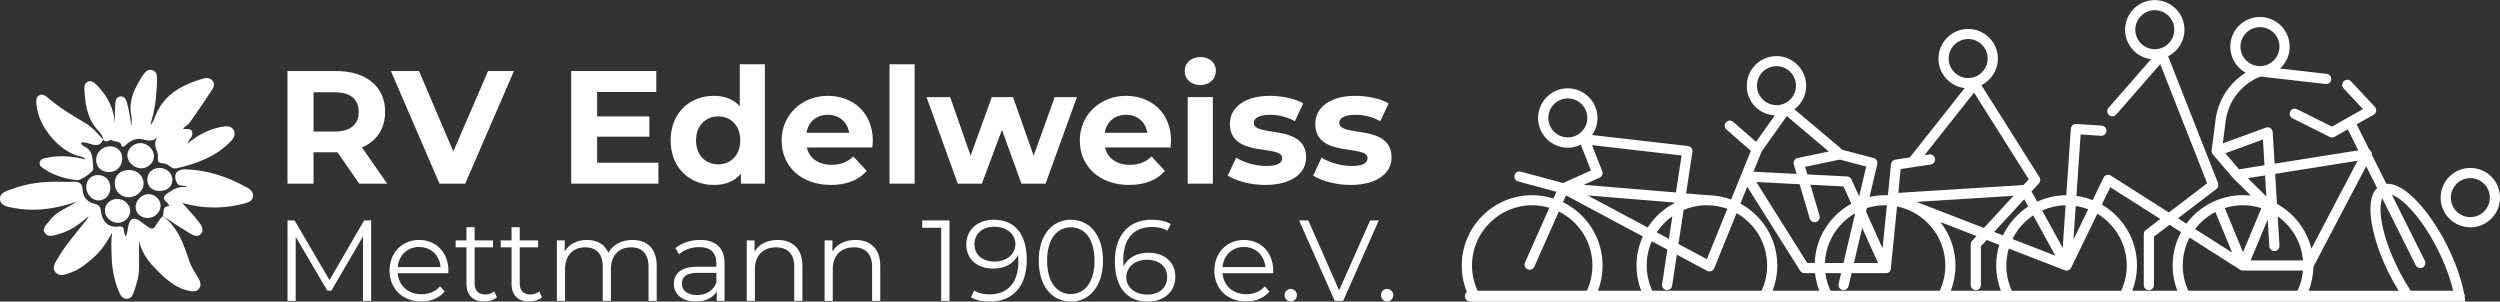
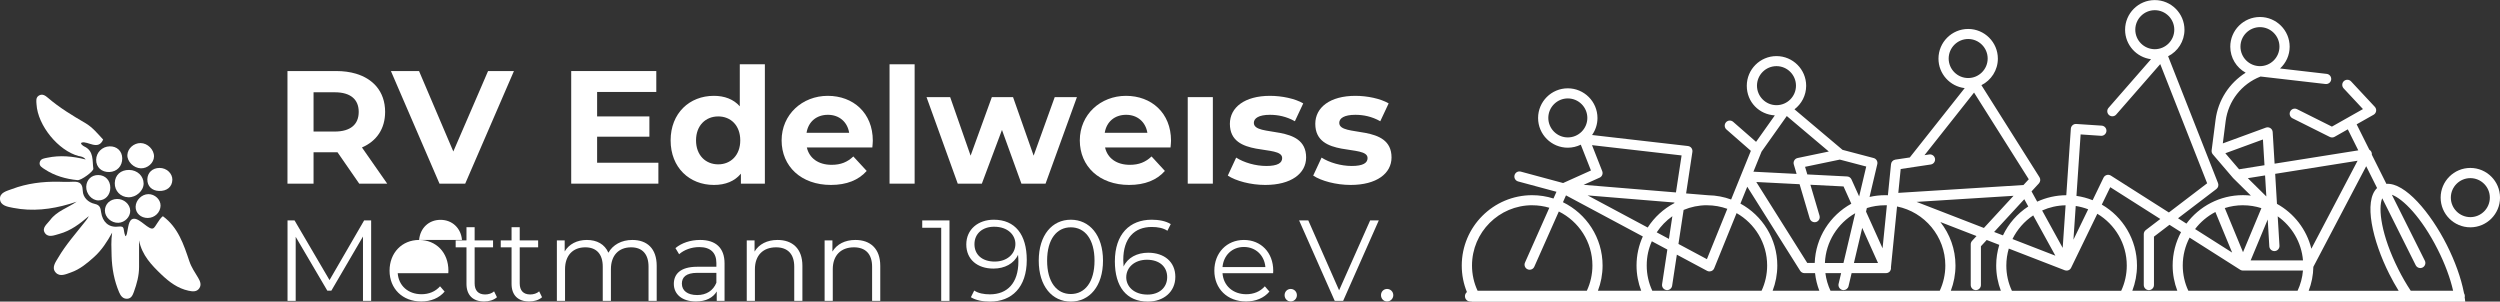
<svg xmlns="http://www.w3.org/2000/svg" id="Ebene_2" viewBox="0 0 851.22 102.69">
  <rect x="0" y="0" width="851.22" height="102.69" fill="#333333" stroke="none" />
  <defs>
    <style>.cls-1{fill:#fff;}</style>
  </defs>
  <g id="Ebene_1-2">
    <path class="cls-1" d="M55.42,73.57h0s0,0,0,0,0,0,.02.02l.02.02c-1.43,1.06-2.48,3.73-3.28,4.13-1.48.74-4.47-3.4-6.61-3.26-1.92.13-1.88,3.23-2.38,5.17-.03.13-.36,1.09-.54.64-.91-2.28.15-3.44-2.5-3.13-3.14.37-5.25-1.62-5.71-4.84-.21-1.51-.37-2.51-2.23-2.91-2.19-.48-3.97-2.2-4.03-4.45-.08-3.17-1.85-3.19-4.11-3.05-1.35.08-2.71,0-4.06-.03-5.46-.1-10.82.56-15.94,2.49-1.72.65-4.26,1.18-4.07,3.48.18,2.2,2.61,2.56,4.5,2.93,6.5,1.27,12.88.53,19.17-1.33.82-.24,1.63-.52,2.44-.78-3.1,2.15-6.75,3.17-9.04,6.27-.98,1.33-3,2.66-1.74,4.45,1.15,1.64,3.23.69,4.86.25,3.88-1.06,7.01-3.44,10.03-6.04-.27.64-.67,1.14-1.06,1.64-3.21,4.11-6.72,8-9.36,12.52-.89,1.52-2.34,3.37-.83,5.04,1.44,1.58,3.47.56,5.17-.03,3.07-1.07,5.52-3.12,7.9-5.26,2.6-2.34,4.46-5.24,6.14-8.29-.39,2.72-.25,5.33-.18,7.93.12,4.28.89,8.45,2.58,12.41.51,1.19,1.3,2.26,2.78,2.16,1.37-.1,1.84-1.26,2.24-2.37.99-2.74,1.76-5.52,1.75-8.47,0-3.01,0-6.02,0-9.04.97,5.05,4.28,8.46,7.71,11.73,2.6,2.47,5.49,4.64,9.11,5.41,1.3.28,2.81.52,3.71-.85.79-1.2.25-2.43-.41-3.54-1.09-1.83-2.31-3.58-2.99-5.62-1.94-5.76-3.82-11.54-9.04-15.37,0,0,0,0,0,0-.01,0-.03-.02-.04-.02,0,0,0,0,0,0Z" />
-     <path class="cls-1" d="M33.51,44.54c.81.84,1.49,1.78,1.65,2.99.97,1.46,2.48-.25,2.89.13.99.95,3.02,0,3.33,2.02.07.44.74.39,1.31-.18,1.63-1.59,3.78-2.67,5.98-2.04,2.05.59,3.67.68,5.29-1.03-1.84,1.88-1.03,3.69-.34,5.53.5,1.32-.81,3.71,1.96,3.66,1.79-.03,2.61,2.1,4.46,1.68,6.69-1.48,13-3.79,18.03-8.66,1.15-1.1,2.45-2.6,1.48-4.34-.96-1.72-2.8-1.35-4.44-1.04-4.1.78-7.66,2.72-11.47,5.74.97-1.77,2.17-2.66,1.79-4.05-.45-1.65-2.16-.62-3.16-1.24.85-.71,1.84-1.25,2.42-2.08,2.62-3.7,5.14-7.47,7.63-11.25.21-.3.36-.63.44-.97.16-.58.1-1.2-.3-1.77-.77-1.11-2.04-1.25-3.14-.93-2.48.72-4.86,1.57-7.04,2.7-4.01,2.06-7.32,5.06-9.28,9.81-.48,1.16-.77,2.44-1.86,3.27,1.42-4.28,2.05-8.66,2.24-13.08.04-.67.06-1.35.07-2.02.01-.73.03-1.59-.24-2.3-.2-.52-.57-.96-1.24-1.19-1.33-.46-2.24.28-2.93,1.19-.21.26-.39.54-.56.8-.73,1.16-1.44,2.32-2.04,3.52-1.58,3.06-2.52,6.3-1.7,10.05.22,1.01.03,2.12.03,3.68-.42-2.5-.59-4.54-1.14-6.47-.44-1.55-.58-4.07-2.73-3.81-1.85.22-1.61,2.58-1.73,4.16-.12,1.67-.02,3.35-.02,5.03-.39-4.98-2.43-9.13-5.79-12.64-.08-.09-.16-.17-.24-.25-.86-.87-1.89-1.94-3.27-1.32-.71.32-.99.91-1.09,1.57-.07.49-.04,1.02,0,1.51.32,4.97,1.05,9.81,4.76,13.62Z" />
-     <path class="cls-1" d="M83.82,63.7c-6.43-3.54-13.25-5.81-20.64-6.05-3.14-.1-4.3,1.83-2.96,4.6.71,1.45,2.28.5,3.66,1.53-2.9-.54-4.77.61-6.73,1.95-1.54,1.05-1.83,1.78-.48,3.05.21.2.43.4.57.65.13.24.77.7.09.77-2.33.25-1.36,2.2-1.86,3.38,2.73,1.77,5.4,3.64,8.22,5.26,1.41.81,3.27,2.42,4.69.78,1.48-1.71-.26-3.45-1.34-4.85-1.4-1.82-3.03-3.46-4.99-5.67,7.46,2.08,14.23,1.98,20.99.23,1.38-.36,2.98-.79,3.11-2.58.12-1.57-1.14-2.41-2.32-3.06Z" />
    <path class="cls-1" d="M26.84,53.13c.72.19,1.56.17,2.33,1.17-4.5-1.13-8.76-1.5-13.05-.6-1.02.22-2.27.29-2.58,1.52-.32,1.29.84,1.86,1.69,2.42,3.38,2.23,7.18,3.29,11.16,3.7,1.24.13,5.53-3.02,5.39-3.92-.4-2.7.27-6.02-3.13-7.57-.39-.18-1.57-1.06-.79-1.31,1.97-.63,5.6,2.86,7.26-1.02-1.88-2.03-3.63-4.2-6.09-5.63-4.42-2.58-8.8-5.22-12.7-8.58-.87-.75-1.92-1.52-3.14-.74-1.06.68-.82,1.89-.76,2.92.41,7.25,7.45,15.84,14.4,17.66Z" />
    <path class="cls-1" d="M35.13,47.49s0,0,0,0c.01.01.02.03.04.04,0,0-.03-.05-.03-.05Z" />
    <path class="cls-1" d="M48.9,62.46c-.03-2.57-2.16-4.56-4.93-4.6-2.87-.04-4.83,1.75-4.89,4.48-.06,2.66,1.93,4.75,4.62,4.83,2.68.08,5.23-2.23,5.2-4.71Z" />
    <path class="cls-1" d="M37.23,58.57c2.63-.1,4.44-2.03,4.39-4.7-.04-2.43-1.81-4.1-4.28-4.04-2.54.05-4.58,2.09-4.6,4.59-.02,2.51,1.86,4.25,4.49,4.15Z" />
    <path class="cls-1" d="M47.98,57.31c2.29.06,4.4-1.84,4.46-4,.06-2.35-2.18-4.59-4.6-4.6-2.3,0-4.35,1.84-4.47,4.03-.12,2.26,2.15,4.51,4.61,4.57Z" />
    <path class="cls-1" d="M29.36,63.54c-.08,2.45,1.89,4.68,4.14,4.7,2.34.02,4.06-1.82,4.06-4.33,0-2.49-1.69-4.27-4.08-4.31-2.32-.04-4.04,1.61-4.12,3.94Z" />
    <path class="cls-1" d="M40.34,75.86c2.2-.11,4.06-2.03,4-4.14-.06-2.18-2.16-4.03-4.5-3.97-2.37.06-4.1,1.71-4.12,3.95-.02,2.27,2.21,4.28,4.62,4.16Z" />
    <path class="cls-1" d="M50.35,74.21c2.34-.02,4.28-1.9,4.32-4.18.04-2.09-1.95-3.97-4.18-3.93-2.23.04-4.25,2.03-4.31,4.27-.06,2.19,1.76,3.87,4.16,3.85Z" />
    <path class="cls-1" d="M58.69,61.24c.04-2.2-1.96-4.07-4.37-4.06-2.4,0-4.11,1.61-4.15,3.87-.04,2.33,1.54,3.89,3.99,3.97,2.68.08,4.47-1.41,4.52-3.78Z" />
    <path class="cls-1" d="M131.13,38.1c0-3.48-1.05-6.42-2.98-8.69-1.69-1.98-4.04-3.45-6.96-4.32-1.99-.59-4.24-.9-6.71-.9h-16.6v38.34h8.88v-10.68h8.16l7.39,10.68h9.53l-8.6-12.32c4.98-2.14,7.89-6.35,7.89-12.11ZM113.98,44.79h-7.22v-13.37h7.22c5.43,0,8.16,2.47,8.16,6.68s-2.73,6.69-8.16,6.69Z" />
    <polygon class="cls-1" points="135.35 29.41 149.64 62.53 158.4 62.53 172.73 29.41 174.6 25.09 174.99 24.19 166.18 24.19 165.79 25.09 163.93 29.41 154.35 51.58 144.9 29.41 143.06 25.09 142.68 24.19 133.1 24.19 133.49 25.09 135.35 29.41" />
    <polygon class="cls-1" points="203.31 46.54 221.11 46.54 221.11 39.64 203.31 39.64 203.31 31.31 223.46 31.31 223.46 29.41 223.46 25.09 223.46 24.19 194.49 24.19 194.49 25.09 194.49 29.41 194.49 62.53 224.17 62.53 224.17 55.41 203.31 55.41 203.31 46.54" />
    <path class="cls-1" d="M260.43,62.53V21.89h-8.54v14.3c-2.14-2.41-5.21-3.56-8.82-3.56-8.32,0-14.73,5.91-14.73,15.17s6.41,15.17,14.73,15.17c3.94,0,7.06-1.26,9.2-3.84v3.4h8.16ZM244.55,55.96c-4.27,0-7.56-3.07-7.56-8.16s3.29-8.16,7.56-8.16,7.5,3.07,7.5,8.16-3.28,8.16-7.5,8.16Z" />
    <path class="cls-1" d="M282.94,62.97c5.31,0,9.42-1.65,12.16-4.77l-4.55-4.93c-2.02,1.92-4.27,2.85-7.39,2.85-4.49,0-7.61-2.24-8.44-5.91h22.3c.05-.71.16-1.65.16-2.3,0-9.48-6.68-15.28-15.34-15.28s-15.71,6.35-15.71,15.17,6.62,15.17,16.81,15.17ZM281.9,39.09c3.83,0,6.63,2.41,7.23,6.13h-14.51c.6-3.78,3.39-6.13,7.28-6.13Z" />
    <polygon class="cls-1" points="302.88 25.09 302.88 29.41 302.88 62.53 311.42 62.53 311.42 29.41 311.42 25.09 311.42 21.89 302.88 21.89 302.88 25.09" />
    <polygon class="cls-1" points="341.16 44.24 347.78 62.53 356 62.53 366.68 33.07 359.12 33.07 351.94 53 344.93 33.07 337.71 33.07 330.48 53 323.52 33.07 315.47 33.07 326.1 62.53 334.31 62.53 341.16 44.24" />
    <path class="cls-1" d="M384.48,62.97c5.31,0,9.42-1.65,12.15-4.77l-4.54-4.93c-2.03,1.92-4.27,2.85-7.39,2.85-4.49,0-7.62-2.24-8.44-5.91h22.29c.06-.71.17-1.65.17-2.3,0-9.48-6.69-15.28-15.34-15.28s-15.72,6.35-15.72,15.17,6.63,15.17,16.82,15.17ZM383.44,39.09c3.83,0,6.62,2.41,7.23,6.13h-14.52c.61-3.78,3.4-6.13,7.29-6.13Z" />
    <rect class="cls-1" x="404.41" y="33.07" width="8.55" height="29.46" />
-     <path class="cls-1" d="M408.69,28.96c2.76,0,4.74-1.58,5.2-3.87.07-.34.11-.69.11-1.06,0-2.63-2.14-4.6-5.31-4.6s-5.32,2.08-5.32,4.76c0,.31.03.61.09.9.41,2.24,2.41,3.87,5.23,3.87Z" />
    <path class="cls-1" d="M431.14,56.51c-3.62,0-7.61-1.15-10.24-2.85l-2.85,6.13c2.74,1.81,7.78,3.18,12.76,3.18,8.82,0,13.91-3.89,13.91-9.37,0-11.61-17.8-6.73-17.8-11.77,0-1.54,1.64-2.74,5.48-2.74,2.68,0,5.58.55,8.49,2.19l2.85-6.08c-2.8-1.64-7.29-2.57-11.34-2.57-8.6,0-13.64,3.94-13.64,9.53,0,11.77,17.8,6.84,17.8,11.66,0,1.64-1.48,2.69-5.42,2.69Z" />
    <path class="cls-1" d="M460.22,56.51c-3.62,0-7.61-1.15-10.24-2.85l-2.85,6.13c2.74,1.81,7.78,3.18,12.76,3.18,8.82,0,13.91-3.89,13.91-9.37,0-11.61-17.8-6.73-17.8-11.77,0-1.54,1.64-2.74,5.48-2.74,2.68,0,5.59.55,8.49,2.19l2.85-6.08c-2.8-1.64-7.29-2.57-11.34-2.57-8.6,0-13.64,3.94-13.64,9.53,0,11.77,17.8,6.84,17.8,11.66,0,1.64-1.48,2.69-5.42,2.69Z" />
    <polygon class="cls-1" points="112.2 95.37 100.29 75.05 97.9 75.05 97.9 102.45 100.68 102.45 100.68 80.64 111.45 98.97 112.82 98.97 123.59 80.53 123.59 102.45 126.37 102.45 126.37 75.05 123.98 75.05 112.2 95.37" />
-     <path class="cls-1" d="M142.7,81.7c-5.8,0-10.06,4.35-10.06,10.46s4.38,10.49,10.8,10.49c3.25,0,6.11-1.17,7.95-3.37l-1.56-1.8c-1.57,1.8-3.8,2.7-6.31,2.7-4.5,0-7.79-2.85-8.1-7.16h17.22c0-.31.04-.63.04-.86,0-6.19-4.19-10.46-9.98-10.46ZM135.42,90.94c.35-4.03,3.29-6.85,7.28-6.85s6.97,2.82,7.32,6.85h-14.6Z" />
+     <path class="cls-1" d="M142.7,81.7c-5.8,0-10.06,4.35-10.06,10.46s4.38,10.49,10.8,10.49c3.25,0,6.11-1.17,7.95-3.37l-1.56-1.8c-1.57,1.8-3.8,2.7-6.31,2.7-4.5,0-7.79-2.85-8.1-7.16h17.22c0-.31.04-.63.04-.86,0-6.19-4.19-10.46-9.98-10.46Zc.35-4.03,3.29-6.85,7.28-6.85s6.97,2.82,7.32,6.85h-14.6Z" />
    <path class="cls-1" d="M165.17,100.26c-2.3,0-3.56-1.33-3.56-3.76v-12.29h6.27v-2.35h-6.27v-4.5h-2.78v4.5h-3.68v2.35h3.68v12.45c0,3.8,2.16,5.99,6.03,5.99,1.61,0,3.25-.47,4.35-1.45l-.98-2c-.78.71-1.92,1.06-3.06,1.06Z" />
    <path class="cls-1" d="M180.52,100.26c-2.31,0-3.56-1.33-3.56-3.76v-12.29h6.27v-2.35h-6.27v-4.5h-2.78v4.5h-3.68v2.35h3.68v12.45c0,3.8,2.15,5.99,6.03,5.99,1.61,0,3.25-.47,4.35-1.45l-.98-2c-.78.71-1.92,1.06-3.06,1.06Z" />
    <path class="cls-1" d="M215.3,81.7c-3.73,0-6.66,1.69-8.15,4.35-1.25-2.9-3.92-4.35-7.32-4.35s-6.11,1.45-7.56,3.92v-3.76h-2.66v20.59h2.78v-10.8c0-4.7,2.7-7.44,6.89-7.44,3.76,0,5.95,2.23,5.95,6.58v11.66h2.78v-10.8c0-4.7,2.66-7.44,6.89-7.44,3.72,0,5.92,2.23,5.92,6.58v11.66h2.78v-11.94c0-5.91-3.29-8.81-8.3-8.81Z" />
    <path class="cls-1" d="M238.36,81.7c-3.25,0-6.3,1.02-8.38,2.78l1.25,2.08c1.69-1.49,4.19-2.43,6.86-2.43,3.83,0,5.83,1.92,5.83,5.44v1.26h-6.54c-5.91,0-7.95,2.66-7.95,5.83,0,3.56,2.86,5.99,7.52,5.99,3.41,0,5.83-1.29,7.09-3.41v3.21h2.66v-12.76c0-5.32-3.02-7.99-8.34-7.99ZM243.92,96.27c-1.1,2.7-3.41,4.19-6.54,4.19-3.29,0-5.21-1.49-5.21-3.88,0-2.11,1.3-3.68,5.29-3.68h6.46v3.37Z" />
    <path class="cls-1" d="M264.75,81.7c-3.56,0-6.34,1.45-7.83,3.96v-3.8h-2.66v20.59h2.78v-10.8c0-4.7,2.78-7.44,7.2-7.44,3.92,0,6.19,2.23,6.19,6.58v11.66h2.78v-11.94c0-5.91-3.45-8.81-8.46-8.81Z" />
    <path class="cls-1" d="M291.26,81.7c-3.56,0-6.34,1.45-7.83,3.96v-3.8h-2.66v20.59h2.78v-10.8c0-4.7,2.78-7.44,7.2-7.44,3.92,0,6.19,2.23,6.19,6.58v11.66h2.78v-11.94c0-5.91-3.45-8.81-8.46-8.81Z" />
    <polygon class="cls-1" points="314.01 77.55 320.47 77.55 320.47 102.45 323.29 102.45 323.29 75.05 314.01 75.05 314.01 77.55" />
    <path class="cls-1" d="M338.37,74.81c-5.33,0-9.36,3.29-9.36,8.42s3.8,8.22,9.24,8.22c3.8,0,7.01-1.68,8.38-4.7.08.83.12,1.61.12,2.24,0,7.43-3.8,11.23-9.71,11.23-2.04,0-3.92-.35-5.33-1.29l-1.14,2.27c1.73,1.06,4.04,1.49,6.5,1.49,7.44,0,12.53-4.86,12.53-14.17,0-8.66-3.95-13.71-11.23-13.71ZM338.68,89.06c-4.23,0-6.89-2.31-6.89-5.91s2.74-5.95,6.69-5.95c4.74,0,7.25,2.86,7.25,5.87,0,3.41-2.86,5.99-7.05,5.99Z" />
    <path class="cls-1" d="M364.6,74.81c-6.34,0-10.92,5.21-10.92,13.94s4.58,13.94,10.92,13.94,10.96-5.21,10.96-13.94-4.62-13.94-10.96-13.94ZM364.6,100.11c-4.78,0-8.07-4.04-8.07-11.36s3.29-11.35,8.07-11.35,8.07,4.03,8.07,11.35-3.29,11.36-8.07,11.36Z" />
    <path class="cls-1" d="M390.95,86.05c-3.8,0-7.01,1.68-8.38,4.7-.07-.82-.11-1.61-.11-2.23,0-7.44,3.79-11.24,9.71-11.24,2.03,0,3.91.35,5.32,1.29l1.14-2.27c-1.73-1.06-4.04-1.49-6.5-1.49-7.44,0-12.53,4.86-12.53,14.18,0,8.65,3.95,13.7,11.24,13.7,5.32,0,9.35-3.29,9.35-8.42s-3.79-8.22-9.24-8.22ZM390.72,100.3c-4.74,0-7.25-2.86-7.25-5.87,0-3.41,2.86-5.99,7.05-5.99s6.89,2.31,6.89,5.91-2.74,5.95-6.69,5.95Z" />
    <path class="cls-1" d="M423.53,81.7c-5.8,0-10.06,4.35-10.06,10.46s4.38,10.49,10.8,10.49c3.25,0,6.11-1.17,7.95-3.37l-1.56-1.8c-1.57,1.8-3.8,2.7-6.31,2.7-4.5,0-7.79-2.85-8.1-7.16h17.23c0-.31.04-.63.04-.86,0-6.19-4.19-10.46-9.99-10.46ZM416.25,90.94c.35-4.03,3.29-6.85,7.28-6.85s6.97,2.82,7.32,6.85h-14.6Z" />
    <path class="cls-1" d="M439.47,98.38c-1.14,0-2.08.9-2.08,2.12s.94,2.15,2.08,2.15,2.11-.94,2.11-2.15-.98-2.12-2.11-2.12Z" />
    <polygon class="cls-1" points="455.95 98.85 445.46 75.05 442.33 75.05 454.46 102.45 457.32 102.45 469.46 75.05 466.52 75.05 455.95 98.85" />
    <path class="cls-1" d="M472.28,98.38c-1.13,0-2.07.9-2.07,2.12s.94,2.15,2.07,2.15,2.12-.94,2.12-2.15-.98-2.12-2.12-2.12Z" />
    <path class="cls-1" d="M841.12,57.18c-5.57,0-10.11,4.53-10.11,10.11s4.53,10.11,10.11,10.11,10.11-4.53,10.11-10.11-4.53-10.11-10.11-10.11ZM841.12,73.93c-3.66,0-6.64-2.98-6.64-6.64s2.98-6.64,6.64-6.64,6.64,2.98,6.64,6.64-2.98,6.64-6.64,6.64Z" />
    <path class="cls-1" d="M839.2,101.23c.04-.13.05-.27.05-.41,0-.35-.1-.68-.27-.95-.02-.1-.04-.21-.07-.32-.97-4.93-2.99-10.57-5.8-16.15-5.57-11.04-14.25-21.29-20.57-20.8l-4.96-9.92c.04-.42-.06-.86-.31-1.21-.15-.21-.33-.37-.54-.49l-4.32-8.65,5.77-3.26c.46-.26.78-.72.86-1.25.08-.52-.08-1.05-.44-1.44l-8.09-8.67c-.65-.7-1.75-.73-2.45-.09-.7.65-.74,1.75-.09,2.46l6.59,7.06-10.57,5.97-11.88-5.94c-.86-.43-1.9-.08-2.32.78-.43.85-.08,1.9.78,2.33l12.7,6.35c.25.12.52.18.78.18.3,0,.59-.07.86-.23l4.49-2.54,3.57,7.16-28.5,4.53-.65-10.76c-.03-.54-.32-1.05-.78-1.34-.46-.3-1.03-.36-1.55-.17l-14.65,5.37.97-7.59c.88-6.84,5.41-12.65,11.84-15.16l.07-.02,22.1,2.55c.95.1,1.81-.57,1.92-1.53.11-.95-.57-1.81-1.53-1.92l-15.88-1.84c2.01-1.85,3.27-4.48,3.27-7.42,0-5.57-4.53-10.11-10.11-10.11s-10.11,4.53-10.11,10.11c0,3.81,2.11,7.13,5.24,8.86-5.58,3.51-9.39,9.35-10.25,16.03l-1.34,10.42v.06c0,.07,0,.14,0,.2,0,.05,0,.1,0,.15,0,.07.02.12.04.19.01.05.02.11.04.16,0,.01,0,.04.01.05.01.04.04.08.06.12.02.05.04.1.07.15.04.07.08.12.12.18.01.03.04.06.06.08l6.92,8.09s.02.02.04.03c.02.03.04.05.07.08l5.93,5.85c-.89-.09-1.78-.15-2.69-.15-7.88,0-14.87,3.81-19.25,9.69l-2.86-1.82,13.05-9.95c.62-.47.85-1.29.57-2.01l-17-43.2c3.3-1.66,5.57-5.07,5.57-9.02,0-5.57-4.53-10.11-10.11-10.11s-10.11,4.53-10.11,10.11c0,5.14,3.86,9.39,8.83,10.02l-14.47,16.57c-.63.72-.55,1.82.17,2.45.72.62,1.82.55,2.44-.17l15-17.18,15.97,40.58-13.03,9.94-19.76-12.56c-.42-.26-.93-.34-1.4-.2-.47.14-.87.46-1.09.91l-3.71,7.67c-1.75-.7-3.6-1.2-5.51-1.47l1.42-20.93,6.94.47c.94.07,1.78-.66,1.85-1.61.07-.95-.66-1.78-1.61-1.85l-8.67-.57c-.93-.07-1.77.65-1.84,1.61l-1.55,22.65c-3.54.01-6.89.81-9.91,2.19l-1.92-3.49,2.51-2.73c.53-.57.61-1.44.19-2.1l-19.77-31.34c3.31-1.66,5.6-5.08,5.6-9.03,0-5.57-4.53-10.11-10.11-10.11s-10.11,4.53-10.11,10.11c0,5.17,3.91,9.45,8.93,10.03l-18.64,23.54s-.03.05-.04.07l-4.94.74c-.78.12-1.39.76-1.47,1.54l-1.06,10.59c-.32,0-.65-.02-.97-.02-1.82,0-3.58.21-5.28.6l2.64-11.18c.21-.92-.34-1.83-1.25-2.07l-10.59-2.79-16.36-13.8c2.42-1.85,3.98-4.75,3.98-8.01,0-5.57-4.53-10.11-10.11-10.11s-10.11,4.54-10.11,10.11,4.24,9.78,9.55,10.08l-6.39,9.01-7.8-6.82c-.72-.63-1.82-.56-2.45.17-.62.72-.55,1.81.17,2.44l8.31,7.27-6.72,16.57c-2.43-.89-5.06-1.4-7.78-1.45-.01,0-.02,0-.04,0l-7.51-.62,2.14-14.15c.07-.46-.05-.94-.33-1.32-.28-.37-.71-.61-1.18-.67l-32.65-3.75c1.16-1.64,1.84-3.63,1.84-5.79,0-5.57-4.53-10.11-10.11-10.11s-10.11,4.53-10.11,10.11,4.53,10.11,10.11,10.11c1.59,0,3.09-.38,4.43-1.03l3.46,8.79-9.48,4.27-14.42-3.89c-.93-.25-1.87.3-2.12,1.22-.25.93.3,1.87,1.22,2.13l13.06,3.52-1.02,2.29c-2.29-.73-4.73-1.13-7.26-1.13-13.22,0-23.97,10.75-23.97,23.97,0,3.18.62,6.23,1.76,9.01-.05.04-.1.09-.15.14-.32.33-.52.78-.52,1.27,0,1,.81,1.82,1.82,1.82h.46s.02.04.04.06h338.27c-.03-.26-.06-.53-.09-.8-.03-.22-.06-.44-.1-.67ZM762.85,15.88c0-3.66,2.98-6.64,6.64-6.64s6.64,2.98,6.64,6.64-2.98,6.64-6.64,6.64-6.64-2.98-6.64-6.64ZM733.68,16.75c-3.66,0-6.64-2.98-6.64-6.64s2.98-6.64,6.64-6.64,6.64,2.98,6.64,6.64-2.98,6.64-6.64,6.64ZM533.82,46.79c-3.66,0-6.64-2.98-6.64-6.64s2.98-6.64,6.64-6.64,6.65,2.98,6.65,6.64-2.99,6.64-6.65,6.64ZM619.53,73.45l-3.11-10.54,11.28.57,2.65,5.88c-7.19,3.95-12.16,11.47-12.46,20.17h-2.54l-17.35-27.56,14.74.75,3.46,11.71c.23.76.92,1.24,1.66,1.24.16,0,.33-.02.49-.07.92-.27,1.45-1.24,1.17-2.15ZM631.68,72.6l-4,16.94h-6.32c.3-7.25,4.38-13.53,10.32-16.94ZM634.06,77.59l5.38,11.95h-8.2l2.82-11.95ZM660.68,75.6l12.3,4.77-1.51,1.64c-.29.32-.46.73-.46,1.17v13.86c0,.96.78,1.74,1.74,1.74s1.73-.78,1.73-1.74v-13.19l1.97-2.14,4.28,1.66c-.68,2.22-1.05,4.58-1.05,7.03,0,3.03.57,5.93,1.59,8.6h-17.04c1.02-2.67,1.59-5.57,1.59-8.6,0-5.58-1.93-10.72-5.14-14.8ZM675.5,77.62l-22.93-8.88,33.01-2.07-10.09,10.95ZM689.24,67.82l1.36,2.48c-3.71,2.41-6.71,5.82-8.62,9.84l-3.01-1.16,10.27-11.15ZM811.12,67.5l11.4,22.81c.31.61.92.96,1.56.96.26,0,.52-.06.77-.18.86-.43,1.21-1.47.78-2.33l-11.23-22.45c3.73,1.33,10.08,7.64,15.62,18.64,2.45,4.85,4.26,9.72,5.24,14.05h-14.43c-1.48-2.23-2.91-4.69-4.21-7.29-5.85-11.6-6.98-20.81-5.49-24.22ZM805.66,56.59l3.71,7.43c-4.66,4.45-1.57,17.93,4.14,29.26,1,1.99,2.08,3.92,3.2,5.73h-30.63c.98-2.54,1.54-5.28,1.59-8.15l17.99-34.26ZM802.73,54.73l-15.74,29.96c-1.61-6.57-5.93-12.08-11.71-15.28l-.61-10.22,28.06-4.46ZM772.67,83.86c.06.92.82,1.63,1.73,1.63h.11c.95-.06,1.68-.88,1.62-1.84l-.6-9.99c4.81,3.4,8.09,8.81,8.61,15h-17.82l5.81-13.93.54,9.13ZM757.7,52.18l12.8-4.69.53,8.77-8.65,1.38-4.68-5.46ZM765.35,60.67l5.88-.94.43,7.16-6.31-6.23ZM763.72,69.89c2.18,0,4.29.35,6.26.98l-6.26,15-6.21-15.03c1.95-.62,4.04-.96,6.2-.96ZM754.31,72.18l5.71,13.82-12.62-8.01c1.84-2.41,4.2-4.4,6.91-5.81ZM745.54,80.91l17.24,10.95s.05.03.07.04c.03.01.06.03.08.04.12.05.23.1.35.13.13.03.25.04.38.05h20.47c-.2,2.43-.84,4.75-1.83,6.87h-37.2c-1.23-2.62-1.9-5.53-1.9-8.6,0-3.42.84-6.65,2.33-9.49ZM718.51,63.73l17.05,10.83-4.95,3.78c-.43.33-.68.84-.68,1.37v17.33c0,.96.78,1.74,1.74,1.74s1.73-.78,1.73-1.74v-16.47l5.28-4.03,3.94,2.5c-1.82,3.39-2.86,7.25-2.86,11.36,0,3.03.57,5.93,1.59,8.6h-15.32c1.02-2.67,1.59-5.57,1.59-8.6,0-8.85-4.82-16.6-11.98-20.74l2.88-5.92ZM706.76,70.13c1.47.23,2.88.61,4.24,1.13l-5.02,10.35.78-11.47ZM703.64,92.13c.12,0,.22-.01.33-.03.02,0,.05-.01.07-.02.11-.02.21-.05.31-.09,0,0,0,0,.01-.01.09-.04.18-.09.27-.15.02-.01.04-.03.06-.04.09-.07.17-.15.25-.23h0s.03-.04.04-.07c.04-.04.07-.09.1-.14.02-.03.04-.07.06-.09.01-.04.04-.07.05-.09l8.92-18.38c6,3.58,10.03,10.14,10.03,17.62,0,3.07-.68,5.99-1.9,8.6h-37.21c-1.23-2.62-1.9-5.53-1.9-8.6,0-2.01.3-3.94.84-5.77l19.05,7.38s.06.01.08.02c.04.01.07.03.1.04.01,0,.04,0,.05,0,.13.04.26.05.39.05ZM703.31,69.9l-.99,14.5-7-12.73c2.45-1.09,5.15-1.72,7.99-1.77ZM692.28,73.34l7.55,13.72-14.61-5.67c1.61-3.26,4.05-6.05,7.06-8.05ZM663.5,19.93c0-3.66,2.98-6.65,6.64-6.65s6.64,2.99,6.64,6.65-2.98,6.64-6.64,6.64-6.64-2.98-6.64-6.64ZM647.18,57.54l10.22-1.53c.94-.14,1.6-1.02,1.45-1.97-.14-.94-1.02-1.59-1.97-1.45l-1.61.24,16.87-21.31,18.63,29.52-1.81,1.96-42.61,2.67.81-8.12ZM643.59,92.21c.24-.38.32-.82.25-1.25,0-.04.01-.07.02-.1l2.06-20.56c9.36,1.89,16.44,10.18,16.44,20.1,0,3.07-.68,5.99-1.9,8.6h-37.2c-.87-1.87-1.47-3.88-1.74-6h5.36l-.86,3.64c-.22.93.36,1.87,1.29,2.09.14.04.27.05.4.05.78,0,1.5-.54,1.69-1.34l1.05-4.44h11.71c.59,0,1.14-.3,1.46-.79ZM641.84,69.89c.2,0,.41,0,.62.01l-1.47,14.64-5.63-12.49.28-1.21c1.95-.62,4.03-.95,6.19-.95ZM635.43,56.7l-2.41,10.18-2.61-5.78c-.26-.6-.84-.99-1.49-1.02l-13.55-.69-.77-2.59,11.84-2.46,8.98,2.36ZM598.23,29.17c0-3.67,2.98-6.65,6.64-6.65s6.64,2.98,6.64,6.65-2.98,6.64-6.64,6.64-6.64-2.98-6.64-6.64ZM599.76,51.67l8.62-12.16,14.31,12.08-10.62,2.21c-.47.1-.89.39-1.13.81-.25.42-.31.92-.17,1.38l.95,3.22-14.7-.75,2.75-6.78ZM594.92,63.58l18.01,28.61c.32.51.87.81,1.47.81h3.6c.23,2.09.73,4.11,1.46,6h-15.9c1.02-2.67,1.59-5.57,1.59-8.6,0-9.09-5.09-17.02-12.56-21.08l2.33-5.74ZM591.28,72.56c6.21,3.52,10.41,10.2,10.41,17.84,0,3.07-.68,5.99-1.9,8.6h-37.2c-1.23-2.62-1.9-5.53-1.9-8.6s.62-5.73,1.74-8.25l5.28,2.82-1.79,11.81c-.15.94.51,1.83,1.45,1.98.09.01.17.02.26.02.84,0,1.58-.62,1.71-1.48l1.61-10.59,10.3,5.51c.25.14.53.2.81.2.2,0,.4-.04.59-.1.46-.17.84-.52,1.02-.98l7.62-18.78ZM561.02,77.47l-20.45-10.94,29.56,2.43-.03.2c-3.7,1.94-6.82,4.81-9.08,8.31ZM569.42,73.62l-1.17,7.72-4.16-2.23c1.42-2.14,3.23-4,5.33-5.49ZM581.19,69.89c2.43,0,4.77.43,6.94,1.21l-6.95,17.14-9.69-5.18,1.76-11.58c2.44-1.03,5.13-1.6,7.94-1.6ZM544.64,60.5c.84-.38,1.24-1.35.9-2.22l-3.48-8.86,30.5,3.5-1.92,12.6-31.43-2.59,5.43-2.44ZM533.2,66.52l26.16,13.99c-1.37,3.02-2.14,6.37-2.14,9.89,0,3.03.57,5.93,1.59,8.6h-14.74c1.02-2.67,1.59-5.57,1.59-8.6,0-9.46-5.51-17.66-13.49-21.55l1.03-2.33ZM521.69,69.89c2.03,0,3.99.3,5.84.85l-8.29,18.66c-.39.88,0,1.9.88,2.29.87.39,1.9,0,2.29-.88l8.35-18.8c6.77,3.35,11.44,10.33,11.44,18.38,0,3.07-.68,5.99-1.9,8.6h-37.2c-1.23-2.62-1.9-5.53-1.9-8.6,0-11.31,9.2-20.51,20.51-20.51Z" />
  </g>
</svg>